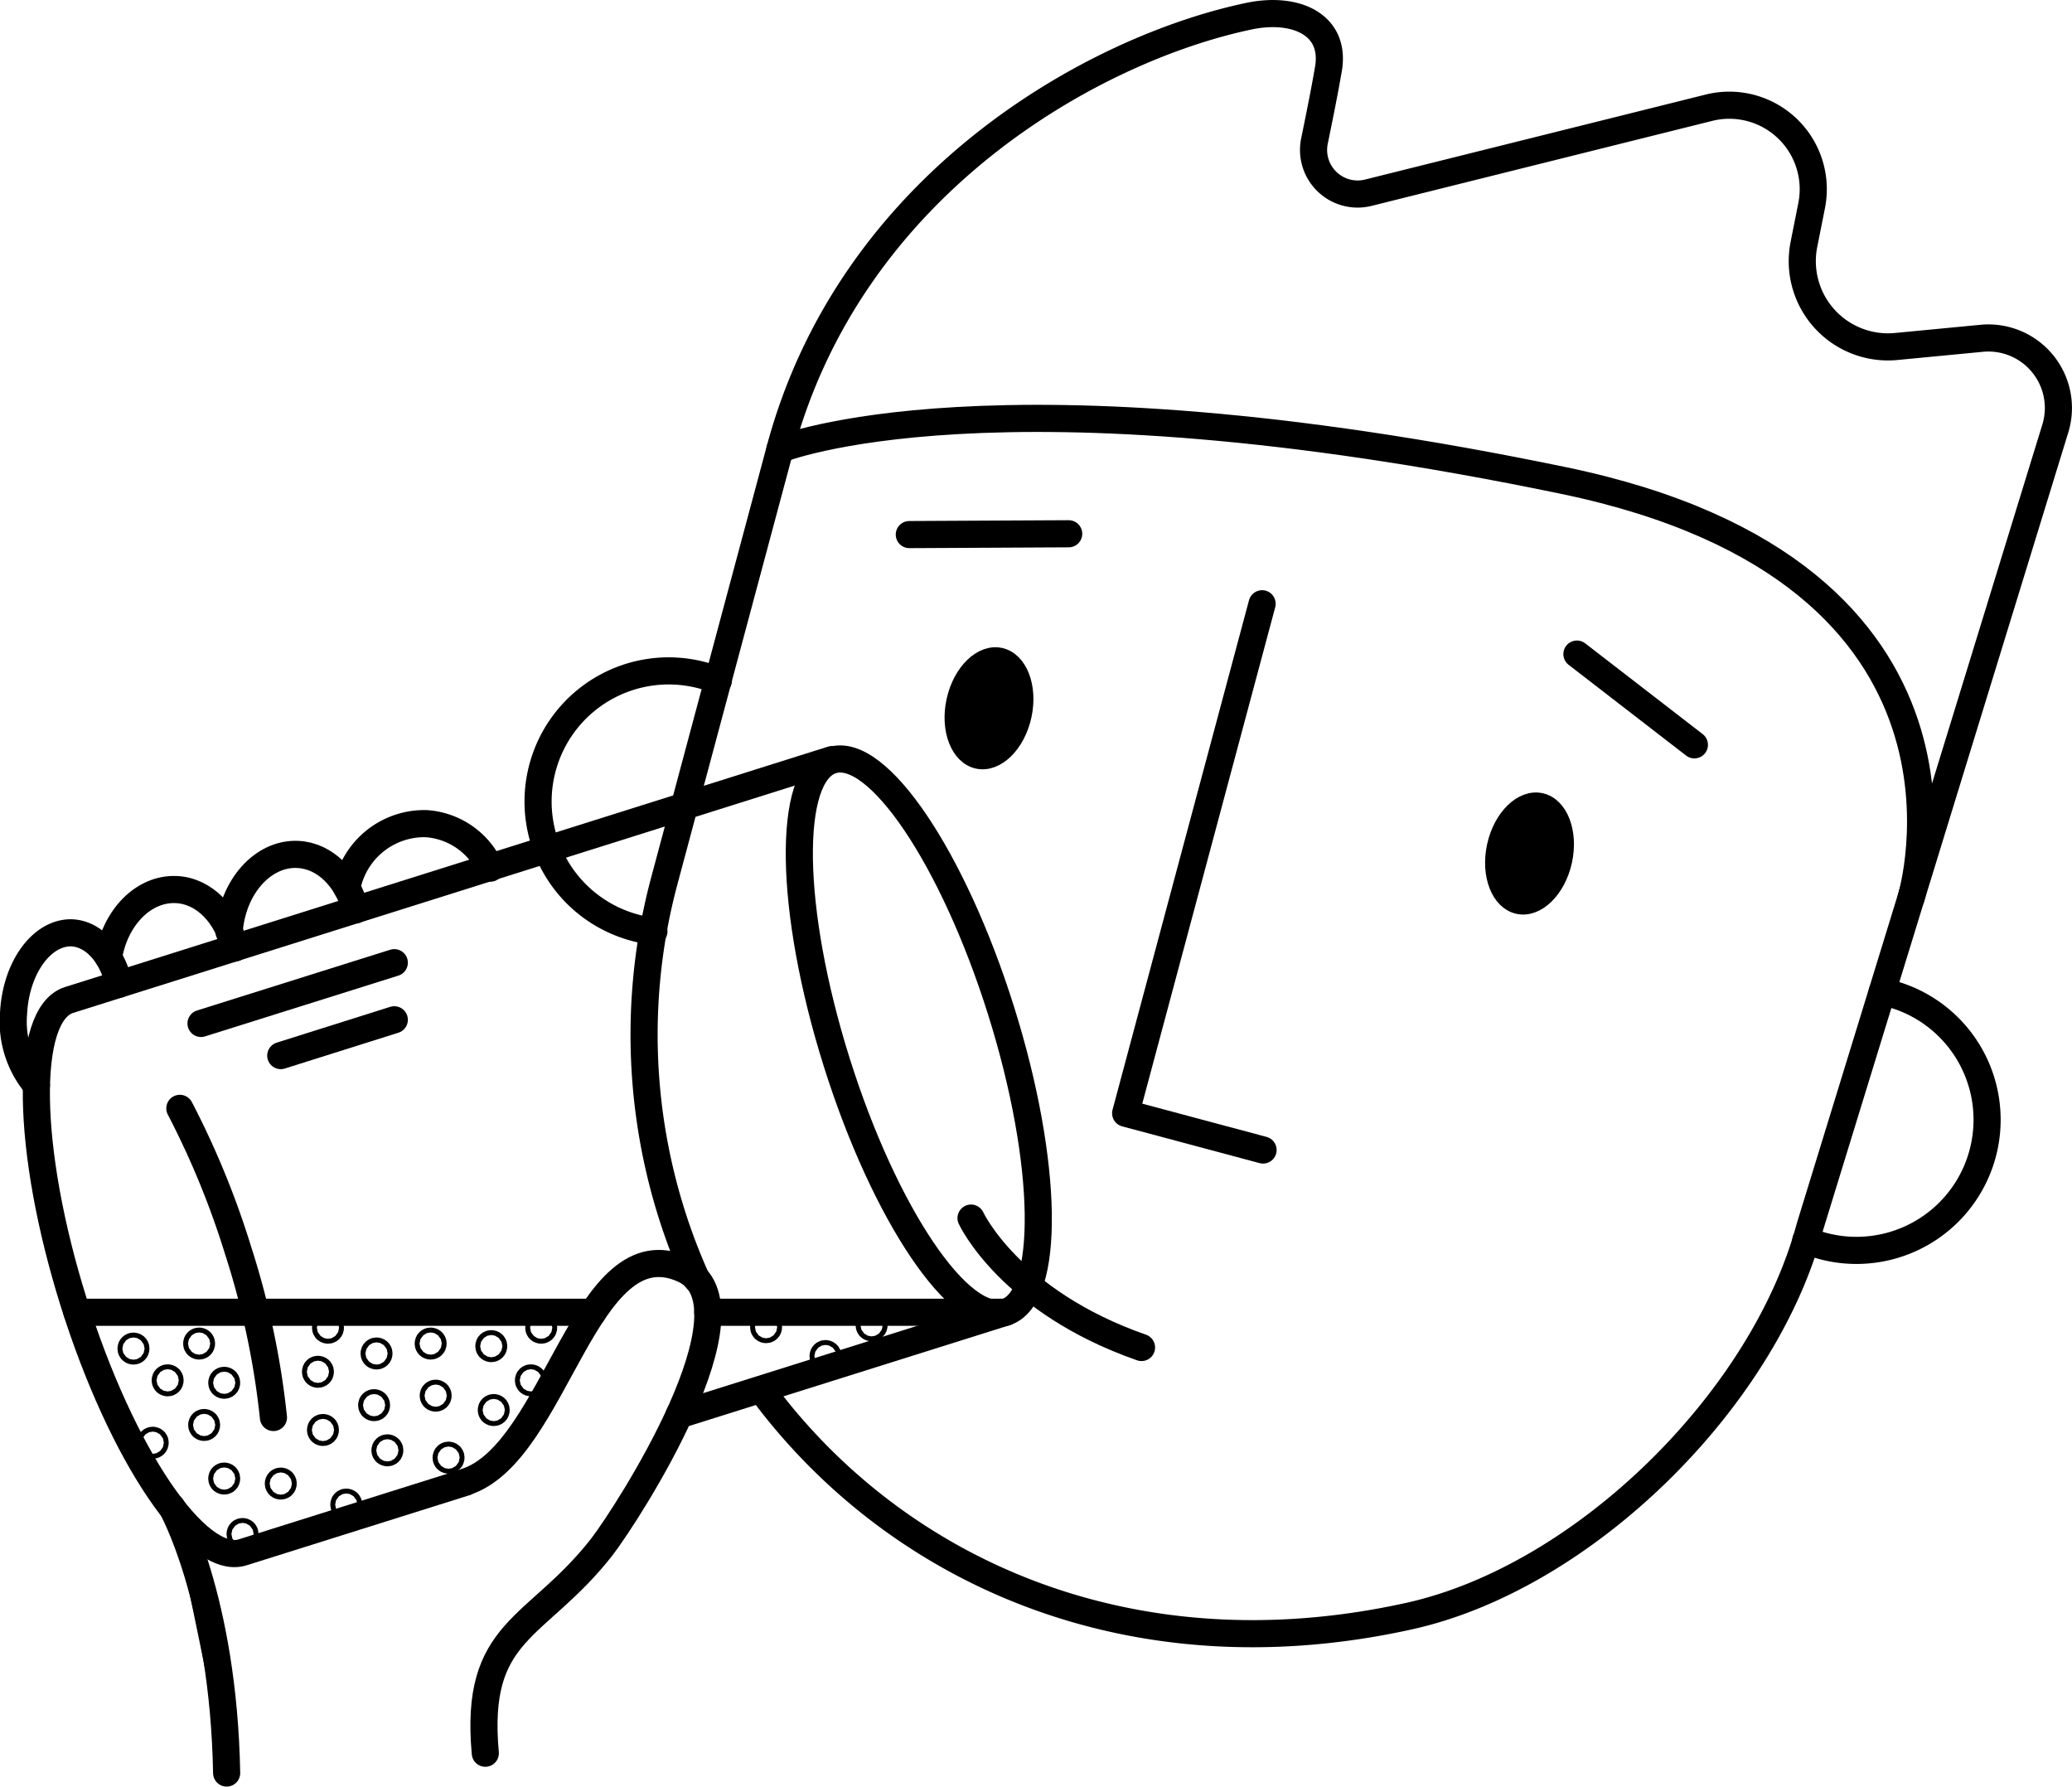
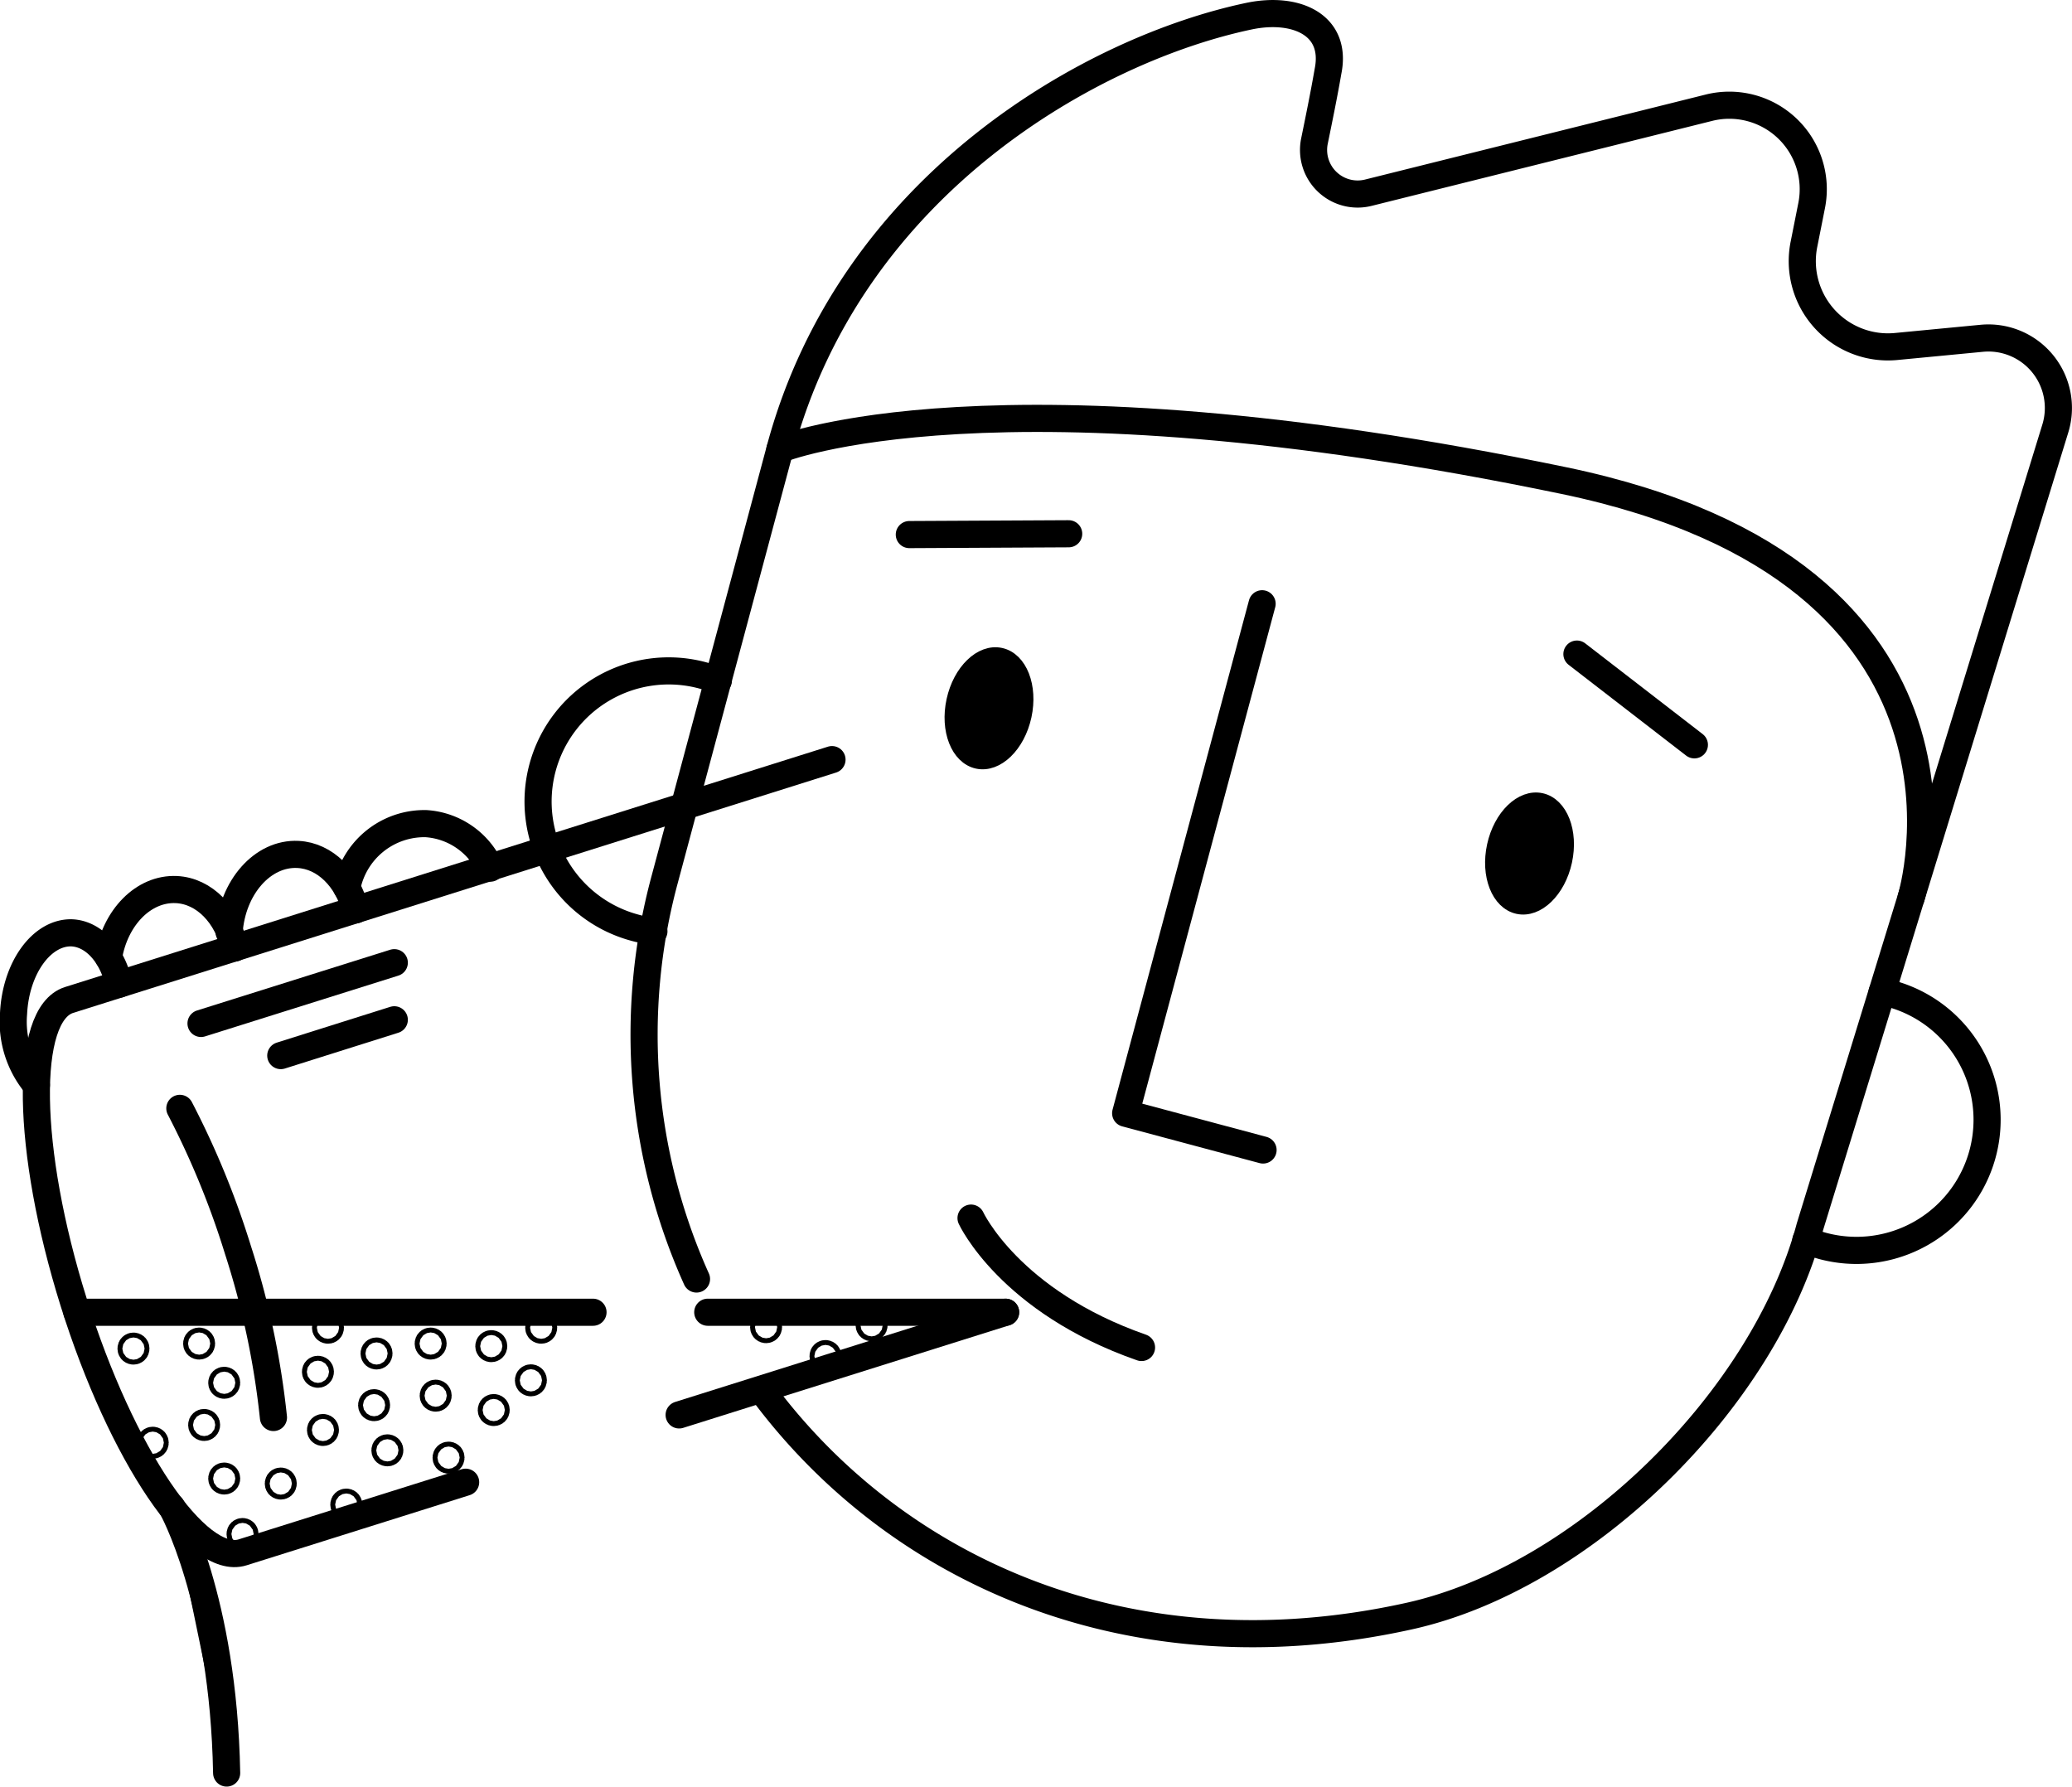
<svg xmlns="http://www.w3.org/2000/svg" viewBox="0 0 152.76 131.71">
  <defs>
    <style>.cls-1{fill:none;}.cls-1,.cls-2,.cls-3{stroke:#000;}.cls-1,.cls-2{stroke-linecap:round;stroke-linejoin:round;stroke-width:2px;}.cls-2{fill:#000;}.cls-3{fill:#000;stroke-miterlimit:10;}</style>
  </defs>
  <g data-name="Layer 2" id="Layer_2">
    <g data-name="Layer 1" id="Layer_1-2">
      <path d="M25.57,65.45a5.82,5.82,0,0,1,5.84-4.73A5.6,5.6,0,0,1,36.15,64" class="cls-1" />
      <path d="M16.89,68.72c.23-3.31,2.48-5.86,5.08-5.73,2,.1,3.66,1.79,4.25,4.09" class="cls-1" />
      <path d="M8,70.58c.48-2.94,2.58-5.11,5-5,2.08.1,3.77,1.89,4.31,4.31" class="cls-1" />
      <path d="M2.68,80A7.25,7.25,0,0,1,1,74.7c.17-3.38,2.1-6,4.3-5.93,1.63.08,3,1.63,3.47,3.79" class="cls-1" />
      <line y2="96.74" x2="74.14" y1="104.31" x1="50.07" class="cls-1" />
      <path d="M61.34,56,5.09,73.72C1.75,74.78,1.9,84.74,5.43,96s9.11,19.5,12.46,18.44l16.44-5.17" class="cls-1" />
-       <ellipse transform="translate(-19.79 23.83) rotate(-17.45)" ry="21.33" rx="6.35" cy="76.39" cx="67.74" class="cls-1" />
      <path d="M13.26,81.71a62.66,62.66,0,0,1,4.29,10.46,60.61,60.61,0,0,1,2.61,12.33" class="cls-1" />
      <line y2="75.45" x2="14.82" y1="70.97" x1="29.07" class="cls-2" />
      <line y2="77.82" x2="20.7" y1="75.18" x1="29.07" class="cls-2" />
      <circle r="0.18" cy="106.36" cx="11.26" class="cls-1" />
-       <circle r="0.18" cy="101.76" cx="12.36" class="cls-1" />
      <circle r="0.18" cy="109" cx="16.53" class="cls-1" />
      <circle r="0.18" cy="105.42" cx="23.81" class="cls-1" />
      <circle r="0.18" cy="106.92" cx="28.56" class="cls-1" />
      <circle r="0.18" cy="110.92" cx="25.53" class="cls-1" />
      <circle r="0.18" cy="97.88" cx="24.18" class="cls-1" />
      <circle r="0.18" cy="99.78" cx="27.76" class="cls-1" />
      <circle r="0.18" cy="102.89" cx="32.12" class="cls-1" />
      <circle r="0.18" cy="99.24" cx="36.22" class="cls-1" />
      <circle r="0.18" cy="99.97" cx="60.86" class="cls-1" />
      <circle r="0.18" cy="97.84" cx="56.48" class="cls-1" />
      <circle r="0.18" cy="97.7" cx="64.26" class="cls-1" />
      <circle r="0.18" cy="97.88" cx="39.9" class="cls-1" />
      <circle r="0.18" cy="99.05" cx="31.75" class="cls-1" />
      <circle r="0.18" cy="103.95" cx="36.4" class="cls-1" />
      <circle r="0.18" cy="101.76" cx="39.14" class="cls-1" />
      <circle r="0.18" cy="107.46" cx="33.07" class="cls-1" />
      <circle r="0.18" cy="101.94" cx="16.53" class="cls-1" />
      <circle r="0.18" cy="99.05" cx="14.68" class="cls-1" />
      <circle r="0.18" cy="105.05" cx="15.05" class="cls-1" />
      <circle r="0.18" cy="101.13" cx="23.44" class="cls-1" />
      <circle r="0.18" cy="103.59" cx="27.58" class="cls-1" />
      <circle r="0.18" cy="109.37" cx="20.7" class="cls-1" />
      <circle r="0.18" cy="113.09" cx="17.88" class="cls-1" />
      <circle r="0.18" cy="99.42" cx="9.84" class="cls-1" />
      <ellipse transform="translate(27.3 159.73) rotate(-77.72)" ry="2.7" rx="4.05" cy="62.92" cx="112.77" class="cls-3" />
      <ellipse transform="translate(6.38 112.36) rotate(-77.72)" ry="2.7" rx="4.05" cy="52.22" cx="72.92" class="cls-3" />
      <line y2="96.74" x2="74.14" y1="96.74" x1="52.18" class="cls-1" />
      <line y2="96.74" x2="43.72" y1="96.74" x1="5.67" class="cls-1" />
      <path d="M71.59,89.8s2.83,6.14,12.57,9.54" class="cls-1" />
      <path d="M12.66,111.1s3.81,6.72,4.05,19.61" class="cls-2" />
-       <path d="M34.33,109.25c6.7-2.15,8.78-19,16.08-15.67,5.75,2.65-4.13,18-6.06,20.49-4.81,6.14-9.41,6-8.57,15.18" class="cls-1" />
      <path d="M56.3,102.68c9.81,13.12,27,21,47.55,16.47,12.9-2.83,26.17-15.93,29.58-28.68l18.1-58.88a5.16,5.16,0,0,0-5.43-6.65l-6.26.6A6.32,6.32,0,0,1,133,18l.57-2.87A6.19,6.19,0,0,0,126,7.94L100.91,14.2a3.25,3.25,0,0,1-4-3.8c.32-1.57.69-3.36,1-5.15.69-3.44-2.38-4.78-5.82-4.06C80.61,3.6,62.75,13.53,57.5,33.13L49,64.85a43.9,43.9,0,0,0,2.35,29.44" class="cls-1" />
      <path d="M140.9,66.18s7.34-23.91-25.6-30.75c-42.07-8.74-57.8-2.3-57.8-2.3" class="cls-1" />
      <line y2="39.35" x2="78.79" y1="39.41" x1="67.04" class="cls-1" />
      <line y2="54.91" x2="124.92" y1="48.22" x1="116.26" class="cls-1" />
      <polyline points="93.05 44.51 82.99 82.07 93.12 84.78" class="cls-1" />
      <path d="M138.76,73.14l.61.11a9.63,9.63,0,1,1-5,18.6,11.1,11.1,0,0,1-1.23-.42" class="cls-1" />
      <path d="M48.21,68.66a8.76,8.76,0,0,1-1.41-.27,9.63,9.63,0,1,1,5-18.6,10.52,10.52,0,0,1,1.16.39" class="cls-1" />
    </g>
  </g>
</svg>